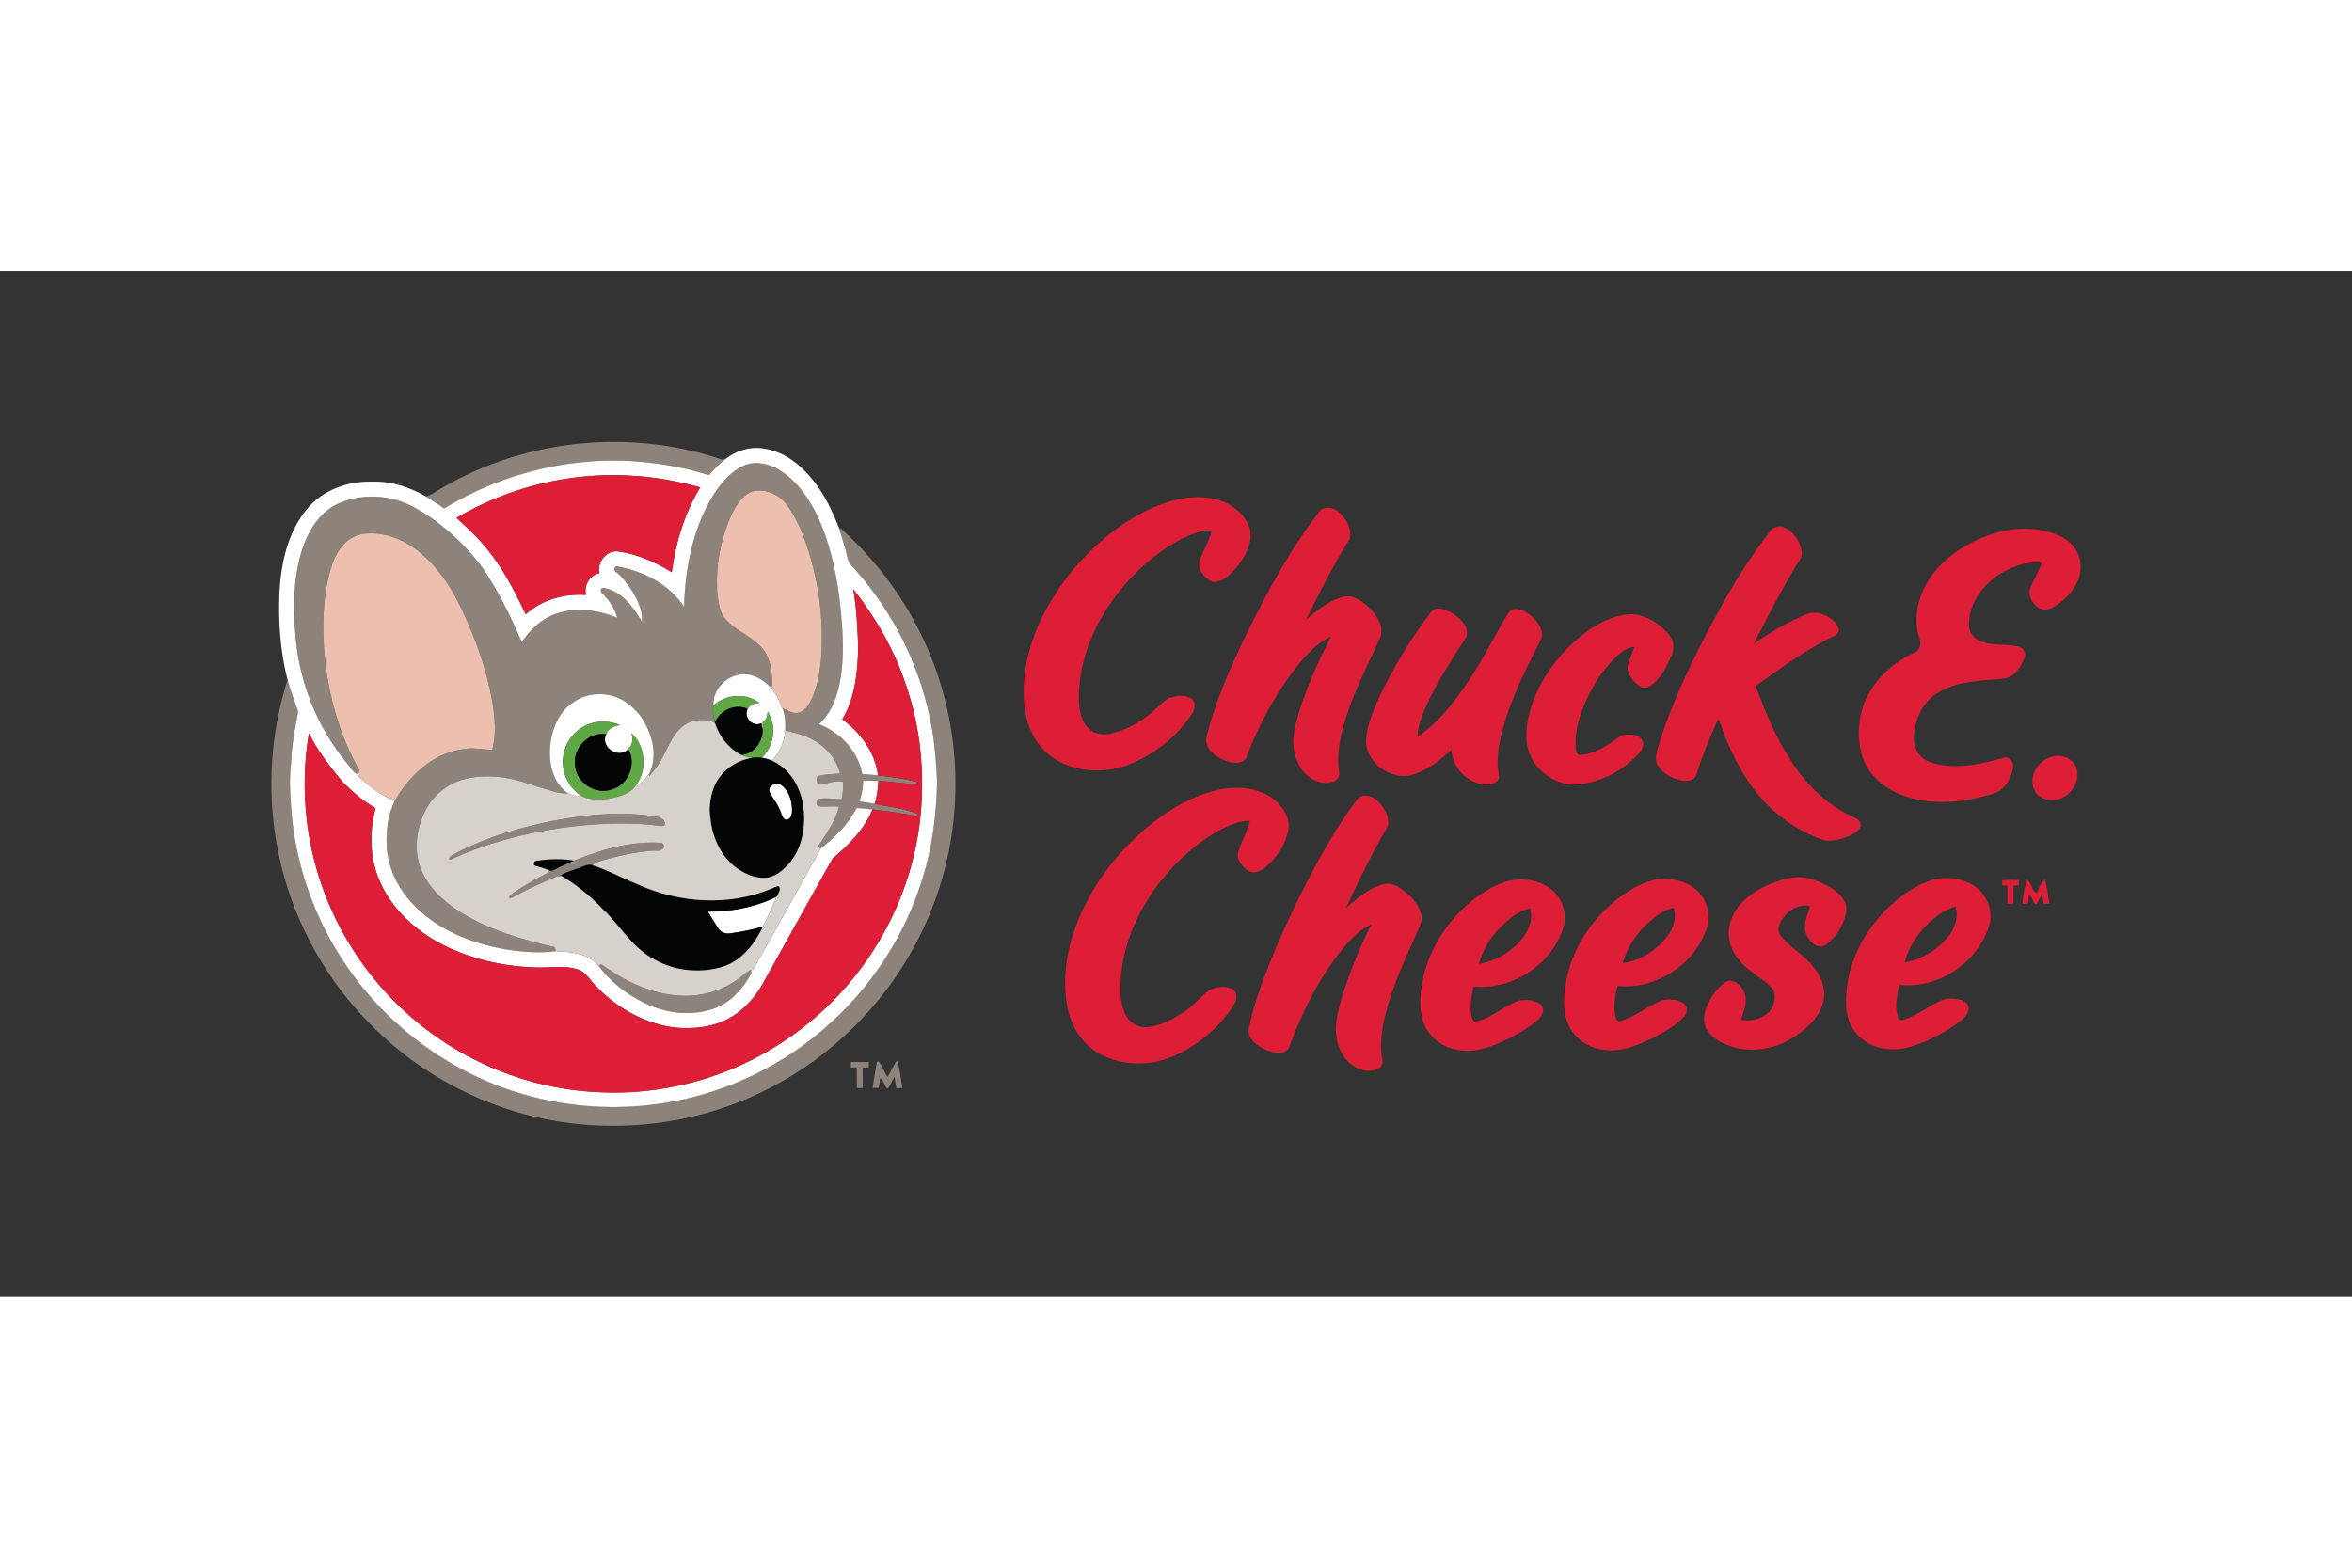
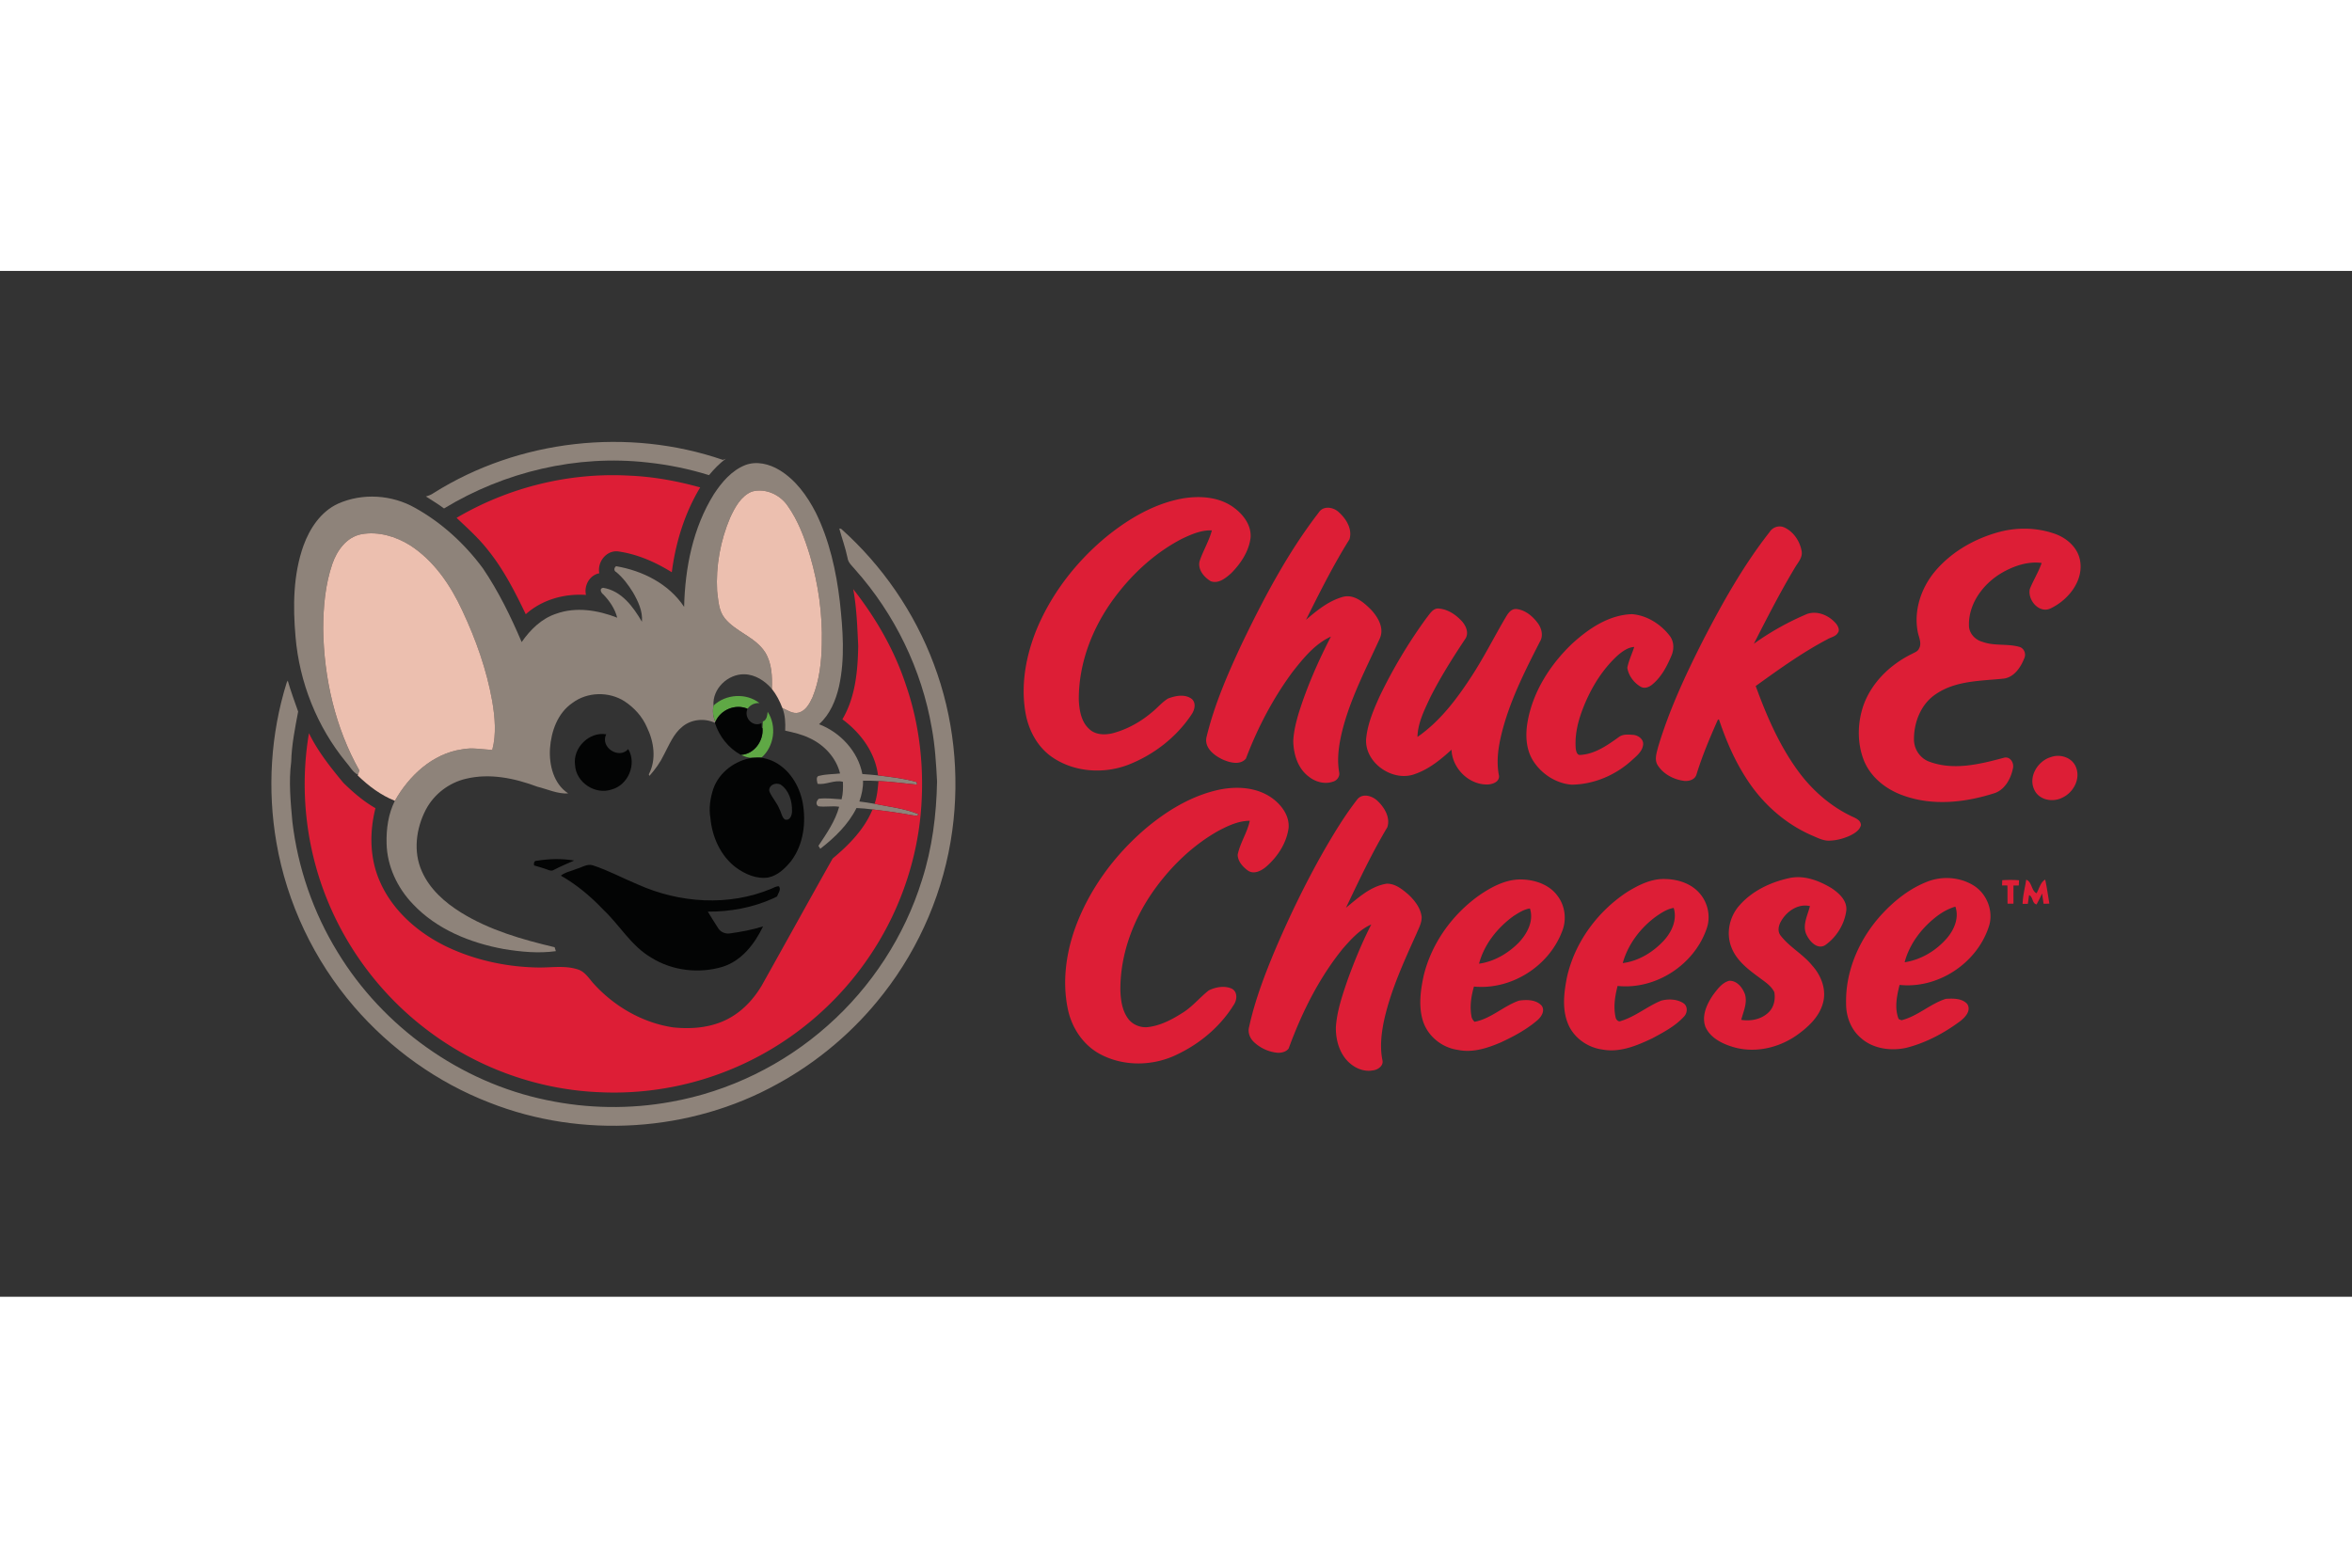
<svg xmlns="http://www.w3.org/2000/svg" height="800" width="1200" viewBox="-147.991 -93.252 1282.59 559.515">
  <rect x="-147.991" y="-93.252" width="1282.59" height="559.515" fill="#333333" stroke="none" />
  <g fill="#8e837a">
    <path d="M88.56 27.826c46.38-29.13 105.92-35.83 157.68-18.01.39-.16 1.16-.47 1.55-.63-3.43 2.56-6.41 5.66-9.14 8.94-10.94-3.41-22.22-5.7-33.6-6.91-38.4-4.33-77.94 5.04-110.91 25.09-3.14-2.42-6.61-4.36-9.89-6.56 1.54-.4 3.02-.97 4.31-1.92z" />
    <path d="M258.38 12.656c6.16-2.37 13.13-.64 18.61 2.67 8.88 5.35 15.14 14.05 19.82 23.13 7.51 15.21 11.21 31.99 13.19 48.75 1.65 15.24 2.87 30.87-.42 45.99-1.76 7.69-4.91 15.43-10.93 20.79 11.56 4.39 21.32 14.83 23.61 27.17 2.85.25 5.71.37 8.55.74 7.07.85 14.2 1.67 21.07 3.61l.24 1.42c-7.02-.64-14.02-1.65-21.07-1.95-2.8-.16-5.61-.25-8.41-.2.12 3.88-.73 7.69-2 11.35 2.77.36 5.54.76 8.3 1.26 8.06 1.69 16.49 2.52 24.11 5.72-1.07 1.3-2.69.54-4.02.44-7.03-1.29-14.11-2.26-21.21-3.09-2.9-.39-5.82-.64-8.74-.76-4.49 8.99-11.9 16.13-19.75 22.22l-1.01-1.61c4.44-6.69 9.17-13.48 11.3-21.3-3.77-.63-7.61.28-11.35-.28-1.66-1.11-1.02-2.96.23-4.09 4.14-.52 8.29.06 12.43.31.85-3.11.85-6.36.74-9.56-4.66-1.23-9.18 1.79-13.83 1.08-.26-1.5-1.22-4.31 1.27-4.42 3.6-.87 7.34-.79 11-1.2-2.05-8.51-8.62-15.58-16.47-19.21-4.23-2.13-8.88-3.12-13.46-4.17.19-4.18.04-8.44-1.54-12.36 2.82 1.2 5.72 3.44 8.95 2.56 3.89-1.1 5.91-5 7.5-8.39 3.77-9.18 4.89-19.22 5.06-29.07.43-16.16-1.82-32.35-6.36-47.86-2.93-9.65-6.45-19.34-12.35-27.61-4.2-6.06-12.25-9.72-19.49-7.61-5.97 2.48-9.2 8.64-11.79 14.21-5.32 12.55-7.84 26.36-7.09 39.98.68 5.07.78 10.63 4.12 14.82 6.14 7.61 16.74 10.24 22.08 18.64 3.67 5.91 3.9 13.21 3.66 19.96-3.74-4.37-9.07-7.86-14.96-8-9.01-.21-17.57 7.88-16.87 17.08-.57 3-.32 6.06 1.02 8.84l-.27.55c-5.72-2.65-12.87-1.94-17.74 2.12-4.83 3.87-7.12 9.8-9.95 15.1-2.04 4.3-4.84 8.2-8.01 11.74l-.34-.84c4.26-8.06 2.83-17.88-1.07-25.79-2.49-5.77-6.89-10.58-12.11-14.03-8.54-5.48-20.36-5.25-28.51.9-8.06 5.55-11.54 15.45-12.19 24.85-.57 8.92 2 19.34 9.94 24.46-5.72.41-11.27-2.29-16.79-3.64-12.32-4.61-25.91-7.51-38.95-4.35-9.28 2.14-17.44 8.4-21.89 16.83-5.33 10.21-7.01 22.93-2.18 33.65 4.27 9.72 12.53 17.01 21.39 22.51 15.56 9.63 33.35 14.71 51.01 18.9.17.54.51 1.6.68 2.14-9.43 1.32-19.03.38-28.4-1.15-18.29-3.34-36.63-10.75-49.57-24.53-8.48-8.84-14.05-20.66-14.34-33-.21-7.93.91-16.17 4.51-23.32 7.71-13.69 20.52-25.72 36.56-28.05 5.5-1.14 11.03.03 16.55.31 2.31-8.71 1.45-17.88-.03-26.66-3.04-17.09-8.9-33.59-16.27-49.26-6.4-13.88-15.41-27.18-28.41-35.63-7.82-4.92-17.46-7.8-26.69-6.11-8.03 1.53-13.28 8.85-15.8 16.15-3.92 11.42-4.97 23.64-5 35.66.4 26.71 6.55 53.7 19.73 77.07-.19.58-.58 1.73-.77 2.3-2.95-1.43-4.4-4.59-6.53-6.92-15.82-19.32-25.43-43.55-27.51-68.41-1.45-16.59-1.3-33.81 4.35-49.67 3.43-9.4 9.48-18.55 18.84-22.85 13.28-5.93 29.35-4.9 41.96 2.27 14.54 8.06 27.1 19.6 36.98 32.93 8.53 12.58 15.24 26.33 21.19 40.29 4.69-6.75 10.84-12.84 18.82-15.46 10.85-3.91 22.8-1.94 33.28 2.16-1.24-4.86-4.13-9.11-7.58-12.68-1.21-.83-2.37-3.23-.13-3.63 10.06 1.61 16.41 10.34 21.19 18.51.52-5.72-2.1-11.18-4.88-16.02-2.52-4.05-5.41-7.96-9.09-11.03-1.43-.62-1.31-2.44-.1-3.23 14.51 2.47 28.8 9.65 37.08 22.18.5-21.32 4.8-43.15 16.22-61.45 4.28-6.53 9.65-12.91 17.08-15.87z" />
    <path d="M309.69 47.236l.98.15c22.46 20.03 40.01 45.55 50.55 73.75 10.9 28.85 14.25 60.45 10.07 90.99-4.38 32.23-17.5 63.19-37.53 88.81-15.65 20.16-35.5 37.06-57.91 49.31-47.41 26.28-106.51 30.01-156.91 10.13-28.43-10.99-53.94-29.24-73.82-52.3-21.84-25.28-36.68-56.54-42.36-89.47-5.04-29.01-3.18-59.24 5.6-87.35l.56-1.06c1.64 5.72 3.69 11.3 5.68 16.9-1.71 9.05-3.55 18.15-3.79 27.39-1.42 10.84-.33 21.77.63 32.59 2.95 25.12 11.39 49.57 24.62 71.14 24.85 40.95 66.96 71.04 113.92 80.75 22.36 4.73 45.57 5.08 68.04.97 31.51-5.63 61.32-20.22 85.23-41.49 23.96-21.13 42.05-48.9 51.52-79.43 5.59-17.38 7.9-35.64 8.24-53.83-.52-9.73-1.09-19.47-2.87-29.06-5.5-31.96-20.21-62.25-41.77-86.45-1.62-1.98-3.86-3.73-4.19-6.44-1.1-5.45-3.07-10.64-4.49-16z" />
-     <path d="M157.13 205.986c17.4-3.01 35.37-4.55 52.88-1.56 2.36.14 5.51 2.18 4.22 4.88-2.56.57-5.13-.37-7.69-.5-15.88-1.42-31.9-.49-47.68 1.63-20.99 2.99-41.74 8.41-61 17.36l-1.07-.32c.4-1.93 2.73-2.31 4.13-3.32 17.55-9.16 36.83-14.53 56.21-18.17zm7.99 22.35c14.8-5.94 30.66-10.68 46.77-9.64 1.79-.4 2.88 2.01 1.57 3.19-1.56 1.89-4.31.78-6.41 1.15-10.43.82-20.69 3.35-30.63 6.54-.31.34-.94 1-1.26 1.33-3.07-.87-5.87 1.21-8.74 1.98-2.84 1.24-6.11 1.72-8.56 3.69l-.19.29c-.9-.06-1.82-.03-2.63.41-7.13 3-14.22 6.14-21.03 9.82-1.4.6-2.67 1.93-4.31 1.58-.18-1.74 1.75-2.11 2.76-3.02 5.99-3.95 12.17-7.65 18.65-10.76.09-.32.28-.94.37-1.26.89.28 1.81.32 2.61-.24 3.6-1.85 7.31-3.46 11.03-5.06zm13.25 57.36c.4-.21 1.19-.62 1.58-.82 11.73 8.66 25.32 15.39 39.99 16.92 12.85 1.52 26.33-2.09 36.44-10.25 1.64-1.26 3.11-2.91 5.2-3.41.02.44.08 1.31.1 1.75-4.34 8.23-11.03 15.62-19.88 19.01-10.85 4.01-23.1 3.26-33.78-.92-11.65-4.56-22.1-12.29-29.65-22.28zm137.62 52.51c3.25-.02 6.5-.03 9.76.01 0 .73.02 2.17.02 2.9-1.12.06-2.23.13-3.34.21.09 3.69.09 7.39.01 11.09-1.01-.19-2.36.42-3.17-.3-.1-3.64.01-7.27-.03-10.91-.82 0-2.44-.01-3.25-.02v-2.98zm14.23-.08l.99-.37c1.6 2.88 3.17 5.79 4.72 8.7 1.79-2.85 3.11-5.97 4.93-8.81l.78.64c1.07 4.64 1.71 9.38 2.44 14.09l-3.31.04c-.35-2.05-.69-4.11-1-6.15-1.39 2.12-1.96 4.8-3.87 6.55-1.71-1.6-1.91-4.55-3.89-5.71-.25 1.74-.53 3.48-.83 5.21-.81.02-2.45.04-3.26.05.55-4.78 1.47-9.51 2.3-14.24z" />
  </g>
  <g fill="#fff">
-     <path d="M247.79 9.186c5.71-4.4 13.14-6.78 20.34-5.61 10.84 1.36 20.01 8.45 26.74 16.69 6.61 7.96 11.01 17.44 14.82 26.97 1.42 5.36 3.39 10.55 4.49 16 .33 2.71 2.57 4.46 4.19 6.44 21.56 24.2 36.27 54.49 41.77 86.45 1.78 9.59 2.35 19.33 2.87 29.06-.34 18.19-2.65 36.45-8.24 53.83-9.47 30.53-27.56 58.3-51.52 79.43-23.91 21.27-53.72 35.86-85.23 41.49-22.47 4.11-45.68 3.76-68.04-.97-46.96-9.71-89.07-39.8-113.92-80.75-13.23-21.57-21.67-46.02-24.62-71.14-.96-10.82-2.05-21.75-.63-32.59.24-9.24 2.08-18.34 3.79-27.39-1.99-5.6-4.04-11.18-5.68-16.9-4.11-15.79-5.24-32.23-4.53-48.49.92-15.89 4.59-32.5 14.97-45.03 8.48-10.5 22.4-15.35 35.61-14.99 10.34-.35 20.41 2.96 29.28 8.06 3.28 2.2 6.75 4.14 9.89 6.56 32.97-20.05 72.51-29.42 110.91-25.09 11.38 1.21 22.66 3.5 33.6 6.91 2.73-3.28 5.71-6.38 9.14-8.94m10.59 3.47c-7.43 2.96-12.8 9.34-17.08 15.87-11.42 18.3-15.72 40.13-16.22 61.45-8.28-12.53-22.57-19.71-37.08-22.18-1.21.79-1.33 2.61.1 3.23 3.68 3.07 6.57 6.98 9.09 11.03 2.78 4.84 5.4 10.3 4.88 16.02-4.78-8.17-11.13-16.9-21.19-18.51-2.24.4-1.08 2.8.13 3.63 3.45 3.57 6.34 7.82 7.58 12.68-10.48-4.1-22.43-6.07-33.28-2.16-7.98 2.62-14.13 8.71-18.82 15.46-5.95-13.96-12.66-27.71-21.19-40.29-9.88-13.33-22.44-24.87-36.98-32.93-12.61-7.17-28.68-8.2-41.96-2.27-9.36 4.3-15.41 13.45-18.84 22.85-5.65 15.86-5.8 33.08-4.35 49.67 2.08 24.86 11.69 49.09 27.51 68.41 2.13 2.33 3.58 5.49 6.53 6.92l-.14.4c5.89 5.72 12.59 10.78 20.27 13.82-3.6 7.15-4.72 15.39-4.51 23.32.29 12.34 5.86 24.16 14.34 33 12.94 13.78 31.28 21.19 49.57 24.53 9.37 1.53 18.97 2.47 28.4 1.15 8.21.41 17.58 1.09 23.23 7.94 7.55 9.99 18 17.72 29.65 22.28 10.68 4.18 22.93 4.93 33.78.92 8.85-3.39 15.54-10.78 19.88-19.01-.02-.44-.08-1.31-.1-1.75l1-.26c12.55-21.77 24.47-43.93 36.86-65.8l-.11-.16c7.85-6.09 15.26-13.23 19.75-22.22 2.92.12 5.84.37 8.74.76-4.46 10.84-12.9 19.39-21.76 26.78-12.99 23.05-25.74 46.23-38.68 69.3-4.25 7.15-10.08 13.55-17.4 17.62-9.31 5.28-20.41 6.28-30.88 5.18-16.94-2.52-32.58-11.69-43.89-24.43-2.32-2.76-4.48-6.07-8.12-7.19-6.83-2.21-14.1-1-21.13-1.03-17.04-.21-34.11-3.78-49.59-10.99-16.03-7.55-30.5-19.99-37.48-36.57-5.29-12.39-5.42-26.42-2.13-39.35-6.49-3.7-12.17-8.63-17.5-13.82-7-8.46-13.94-17.16-18.77-27.08-5.22 30.7-1.62 62.85 10.27 91.63 11.51 28.02 30.77 52.8 55.05 70.9 27.03 20.31 60.32 32.19 94.12 33.33 26.76 1.14 53.78-4.33 78.02-15.74 27.06-12.67 50.6-32.71 67.47-57.36 15.96-23.18 25.96-50.44 28.64-78.47 2.18-23.6-.19-47.74-7.91-70.2-6.24-19.18-16.45-36.87-28.87-52.68 1.9 10.19 2.22 20.61 2.73 30.95-.23 13.68-1.53 28.04-8.63 40.07 9.93 7.32 17.91 18.07 19.43 30.59-2.84-.37-5.7-.49-8.55-.74-2.29-12.34-12.05-22.78-23.61-27.17 6.02-5.36 9.17-13.1 10.93-20.79 3.29-15.12 2.07-30.75.42-45.99-1.98-16.76-5.68-33.54-13.19-48.75-4.68-9.08-10.94-17.78-19.82-23.13-5.48-3.31-12.45-5.04-18.61-2.67m-157.39 28.77c5.79 5.49 11.79 10.84 16.76 17.13 8.72 10.68 15.02 23.08 20.97 35.44 8.87-7.97 21.07-11.34 32.84-10.53-1.18-5.08 1.97-10.82 7.26-11.81-1.22-6.03 3.75-12.57 10.12-11.94 10.53 1.43 20.45 5.82 29.41 11.38 2.09-16.21 7.02-32.23 15.49-46.27-12.67-3.53-25.7-5.9-38.86-6.43-32.71-1.81-65.78 6.43-93.99 23.03z" />
-     <path d="M241.1 143.816c-.7-9.2 7.86-17.29 16.87-17.08 5.89.14 11.22 3.63 14.96 8 2.48 3.1 4.3 6.67 5.71 10.37 1.58 3.92 1.73 8.18 1.54 12.36-.27 6.08-3.07 12-7.19 16.42-1.85-.76-3.77-1.31-5.72-1.69 6.96-6.14 8.45-17.21 3.37-24.99-.27 1.99-.43 4.45-2.63 5.28a76.78 76.78 0 00-.19 3.71l-.45-.46-.08-2.33c-4.86 2.44-9.91-3.16-7.61-7.84 1.45-2.16 3.87-3.24 6.47-3.13-7.29-5.67-18.38-4.92-25.05 1.38zm-76.98-1.41c8.15-6.15 19.97-6.38 28.51-.9 5.22 3.45 9.62 8.26 12.11 14.03 3.9 7.91 5.33 17.73 1.07 25.79-1.83 1.98-3.38 5.51-6.51 5.27 5.76-8.35 4.56-20.83-2.97-27.72 1.13 2.95.63 6.49-1.74 8.68-5.16 5.79-15.48-1.09-12.01-8.07 1.05-3.24 4.46-4.62 7.57-4.99-6.97-3.06-15.58-2.52-21.81 1.99-6.67 4.48-10.3 12.91-9.18 20.84.68 6.19 4.27 11.87 9.39 15.37-2.26.98-4.56-.23-6.68-.98-7.94-5.12-10.51-15.54-9.94-24.46.65-9.4 4.13-19.3 12.19-24.85zm158.52 42.37c2.8-.05 5.61.04 8.41.2-.34 4.19-.74 8.41-2.11 12.41-2.76-.5-5.53-.9-8.3-1.26 1.27-3.66 2.12-7.47 2-11.35zm-49.2 2.16c1.28-.68 2.81-.65 4.14-.11 4.68 3.08 6.43 9.08 6.33 14.42.05 2.2-1 5.57-3.89 4.71-1.77-1.35-1.91-3.86-2.97-5.7-1.3-3.34-3.82-5.99-5.3-9.21-.79-1.62.22-3.36 1.69-4.11zM238 256.206c12.29.09 24.65-2.23 35.87-7.33l1.17.08c-1.97 5.24-4.51 10.25-6.91 15.3-5.87 1.84-11.94 2.98-18.03 3.82-2.37.41-5-.61-6.33-2.65-2.01-3.01-3.86-6.14-5.77-9.22z" />
-   </g>
+     </g>
  <path d="M100.99 41.426c28.21-16.6 61.28-24.84 93.99-23.03 13.16.53 26.19 2.9 38.86 6.43-8.47 14.04-13.4 30.06-15.49 46.27-8.96-5.56-18.88-9.95-29.41-11.38-6.37-.63-11.34 5.91-10.12 11.94-5.29.99-8.44 6.73-7.26 11.81-11.77-.81-23.97 2.56-32.84 10.53-5.95-12.36-12.25-24.76-20.97-35.44-4.97-6.29-10.97-11.64-16.76-17.13zm354.44 10.23c12.12-9.82 26.1-18.05 41.63-20.84 9.08-1.47 19.09-.9 26.92 4.39 5.57 3.8 10.54 9.92 9.99 17.03-.91 7.49-5.34 14.1-10.54 19.36-2.98 2.64-6.94 5.96-11.18 4.39-3.66-2.19-7.21-6.39-6.08-10.93 1.91-5.72 5.14-10.93 6.7-16.79-5.75-.26-11.21 2.16-16.3 4.57-14.63 7.57-27.03 19.02-36.83 32.17-11.97 16.1-19.69 35.85-19.43 56.08.32 5.43 1.3 11.43 5.48 15.32 3.55 3.62 9.22 3.59 13.79 2.28 7.36-2.12 14.25-5.9 20.11-10.82 3.23-2.46 5.78-5.76 9.26-7.89 4.05-1.55 9.3-2.61 13.01.27 2.52 2.33 1.44 6.17-.31 8.62-8.33 12.47-20.79 22-34.73 27.37-13.31 4.97-29.13 3.89-40.99-4.19-8.26-5.59-13.2-15.05-14.77-24.73-2.63-15.64.55-31.76 6.64-46.24 8.26-19.22 21.53-36.14 37.63-49.42zm115.8-13.26c2.46-3.73 7.89-2.86 10.78-.12 4.06 3.59 7.63 9.31 5.88 14.88-8.84 14.1-16.27 29.02-23.71 43.89 5.93-5.08 12.23-10.24 19.86-12.44 6.15-1.84 11.61 2.85 15.62 6.91 3.85 4.12 7.37 10.12 4.74 15.8-7.43 16.3-15.86 32.33-20.32 49.79-1.87 7.52-3.16 15.41-1.79 23.14.44 2.22-1.14 4.39-3.24 5.02-4.57 1.64-9.71.24-13.39-2.74-5.95-4.46-8.27-12.19-8.41-19.35.23-5.1 1.45-10.09 2.89-14.98 4.52-14.53 10.68-28.5 17.64-42.01-8.7 3.98-14.94 11.68-20.74 19.04-10.76 14.49-19.21 30.65-25.61 47.51-3.08 3.69-8.67 2.23-12.48.58-4.64-2.14-10.19-6.29-9.05-12.09 4.23-17.69 11.53-34.47 19.2-50.91 12.05-25.04 25.1-49.86 42.13-71.92zm245.76 10.79c1.66-2.68 5.08-3.85 8.01-2.55 4.99 2.27 8.44 7.4 9.43 12.7.82 3.7-2.08 6.53-3.75 9.48-8.04 13.42-15.15 27.36-22.26 41.28 9.04-6.48 18.83-11.94 29.08-16.27 5.87-1.98 12.4 1.04 16.08 5.72.85 1.26 1.74 3.14.67 4.55-1.18 2.13-3.88 2.43-5.8 3.61-13.76 7.26-26.43 16.38-39.02 25.46 5.94 16.28 12.9 32.43 23.2 46.47 7.77 10.6 18.01 19.47 29.98 24.99 1.88.83 4.19 2.03 4.2 4.42-.69 2.78-3.35 4.39-5.72 5.6-3.48 1.62-7.27 2.69-11.11 2.83-3.69.27-6.99-1.63-10.28-2.99-14.71-6.5-27.09-17.74-35.63-31.3-6.36-9.87-10.97-20.77-14.7-31.87l-.6.28c-4.32 9.72-8.49 19.57-11.62 29.75-.84 3.04-4.52 3.96-7.27 3.48-5.52-.84-11.03-3.79-14-8.64-1.8-3.08-.42-6.65.34-9.83 6.06-20.24 15.03-39.44 24.55-58.23 10.6-20.48 21.95-40.76 36.22-58.94zm123.56.41c10.47-3.15 22-3.09 32.3.64 6.26 2.29 11.93 7.23 13.36 13.96 2.36 11.23-6.15 21.9-15.81 26.54-6.28 3.22-12.82-4.46-11.5-10.48 1.95-4.83 4.75-9.29 6.47-14.23-7.65-1.01-15.42 1.7-21.96 5.53-9.98 5.93-18.02 16.68-17.68 28.68.05 4.26 3.42 7.79 7.41 8.83 6.42 2.37 13.44.88 19.94 2.7 2.69.68 3.96 3.8 2.8 6.26-1.99 5.15-5.84 10.76-11.87 11.15-12.19 1.22-25.36 1.08-35.95 8.13-8.29 5.26-12.35 15.28-12.32 24.83-.09 5.5 3.45 10.67 8.69 12.4 13.25 4.79 27.47 1.21 40.55-2.31 3.42-.72 5.54 3.13 4.67 6.07-1.17 5.72-4.68 11.91-10.68 13.51-15.69 4.95-33.12 6.79-48.88 1.13-9.3-3.21-17.83-9.79-21.62-19.08-3.9-9.84-3.6-21.15.03-31.02 4.63-12.07 14.58-21.54 26.06-27.17 1.4-.78 3.17-1.28 3.89-2.87 1.77-3-.19-6.35-.7-9.41-2.13-11.4 1.8-23.35 9.01-32.24 8.62-10.53 20.83-17.74 33.79-21.55zm-623.27 30.69c12.42 15.81 22.63 33.5 28.87 52.68 7.72 22.46 10.09 46.6 7.91 70.2-2.68 28.03-12.68 55.29-28.64 78.47-16.87 24.65-40.41 44.69-67.47 57.36-24.24 11.41-51.26 16.88-78.02 15.74-33.8-1.14-67.09-13.02-94.12-33.33-24.28-18.1-43.54-42.88-55.05-70.9-11.89-28.78-15.49-60.93-10.27-91.63 4.83 9.92 11.77 18.62 18.77 27.08 5.33 5.19 11.01 10.12 17.5 13.82-3.29 12.93-3.16 26.96 2.13 39.35 6.98 16.58 21.45 29.02 37.48 36.57 15.48 7.21 32.55 10.78 49.59 10.99 7.03.03 14.3-1.18 21.13 1.03 3.64 1.12 5.8 4.43 8.12 7.19 11.31 12.74 26.95 21.91 43.89 24.43 10.47 1.1 21.57.1 30.88-5.18 7.32-4.07 13.15-10.47 17.4-17.62 12.94-23.07 25.69-46.25 38.68-69.3 8.86-7.39 17.3-15.94 21.76-26.78 7.1.83 14.18 1.8 21.21 3.09 1.33.1 2.95.86 4.02-.44-7.62-3.2-16.05-4.03-24.11-5.72 1.37-4 1.77-8.22 2.11-12.41 7.05.3 14.05 1.31 21.07 1.95l-.24-1.42c-6.87-1.94-14-2.76-21.07-3.61-1.52-12.52-9.5-23.27-19.43-30.59 7.1-12.03 8.4-26.39 8.63-40.07-.51-10.34-.83-20.76-2.73-30.95zm312.59 15.79c1.87-2.22 3.63-5.74 7.11-5.15 4.83.5 9.09 3.45 12.3 6.96 2.16 2.47 3.8 6.22 1.92 9.33-6.92 10.4-13.63 21-19.26 32.17-3.17 6.83-6.77 13.85-6.96 21.53 12.32-8.53 21.5-20.74 29.57-33.18 6.52-9.99 11.89-20.67 17.9-30.97 1.51-2.46 3.06-5.83 6.5-5.62 4.74.53 8.74 3.81 11.51 7.52 2.22 2.85 3.29 7.05 1.29 10.3-8.54 16.7-17.12 33.65-21.34 52.05-1.58 6.92-2.39 14.15-.95 21.16.18 3.39-3.72 4.65-6.49 4.69-10.15.07-19.03-8.92-19.42-18.98-5.84 5.34-12.17 10.52-19.72 13.18-12.36 4.88-28.44-6.42-26.75-19.96.91-7.91 4.11-15.32 7.36-22.52a276.079 276.079 0 0125.43-42.51zm79.21 14.21c9.06-8.34 20.15-15.92 32.86-16.33 8.13.62 15.66 5.41 20.58 11.78 2.41 3.12 2.49 7.36.95 10.89-2.45 5.8-5.51 11.67-10.46 15.71-1.69 1.41-4.11 2.39-6.2 1.26-3.78-2.16-6.74-6.09-7.39-10.42.78-3.92 2.54-7.55 3.78-11.33-3.5.19-6.41 2.4-8.99 4.56-9.4 8.61-15.9 20.03-20.09 31.97-2.08 6.07-3.34 12.5-2.82 18.94.22 1.44.67 3.71 2.65 3.41 7.89-.51 14.61-5.26 20.83-9.72 2.33-1.8 5.45-1.36 8.19-1.19 2.62.39 5.47 2.48 5.05 5.43-.41 3.51-3.38 5.93-5.85 8.15-8.95 8.3-20.97 13.47-33.23 13.56-8.42-.71-16.28-5.84-20.8-12.9-4.16-6.5-4.38-14.62-3-21.99 3-16.12 12.25-30.54 23.94-41.78zm261.39 61.61c4.98-1.81 11.42.2 13.52 5.32 2.78 6.39-1.21 13.97-7.25 16.77-5.2 2.77-12.75 1.44-15.37-4.22-3.46-7.13 1.89-15.82 9.1-17.87zm-454.01 17.88c9.63-2.06 20.43-1.55 28.78 4.18 5.32 3.66 9.92 9.64 9.49 16.41-1.04 8.33-5.94 15.8-12.15 21.25-2.7 2.31-6.86 4.53-10.17 2.11-2.74-2.01-5.37-4.95-5.47-8.53 1.29-6.48 5.24-12.08 6.6-18.55-6.27.02-12.07 2.8-17.48 5.69-13.42 7.64-24.82 18.56-33.92 30.99-11.77 16.12-19.35 35.74-19.16 55.87.18 5.19.93 10.68 3.98 15.05 2.42 3.56 6.88 5.41 11.13 4.92 7.12-.85 13.57-4.4 19.51-8.23 5.03-3.31 8.85-8.07 13.57-11.76 3.82-1.89 8.63-2.74 12.64-.93 3.18 1.8 2.84 6.07 1.03 8.74-7.18 11.62-17.96 20.83-30.21 26.77-13.25 6.79-29.88 7.2-43.04-.02-9.2-5.06-15.33-14.58-17.34-24.75-2.88-14.22-1.03-29.11 3.68-42.74 7.55-21.52 21.49-40.53 38.76-55.31 11.55-9.71 24.89-17.87 39.77-21.16zm75.99 4.85c3.08-3.18 8.13-1.42 10.89 1.31 3.71 3.56 6.95 9.01 5.2 14.26-8.45 14.12-15.45 29.05-22.54 43.89 6.61-5.39 13.35-11.7 22.09-13.11 4.72-.18 8.68 3.07 12.06 6 3.42 3.25 6.58 7.33 7.12 12.17.06 3.28-1.63 6.23-2.86 9.17-6.99 15.55-14.22 31.19-17.8 47.94-1.38 6.88-2.15 14.01-.74 20.95.73 2.98-2.35 5.22-4.98 5.54-5.28 1.11-10.65-1.43-14.21-5.23-4.52-4.88-6.3-11.77-6.19-18.29.6-8.98 3.59-17.55 6.47-26.01 3.73-10.22 7.88-20.32 12.83-30.01-6.33 2.79-11.07 8.11-15.55 13.22-13.06 16.13-22.4 35-29.5 54.42-1.32 1.79-3.64 2.35-5.75 2.36-4.9-.36-9.62-2.5-13.18-5.86-2.22-2.09-3.49-5.25-2.63-8.28 3.17-14.57 8.55-28.55 14.29-42.28 7.83-18.32 16.53-36.27 26.37-53.59 5.68-9.84 11.58-19.62 18.61-28.57zm235.07 43.33c8.13-1.86 16.37 1.28 23.25 5.44 4.3 2.83 8.99 7.18 7.97 12.89-1.13 7.19-5.45 14.01-11.4 18.18-3.99 2.51-8.03-1.54-9.79-4.88-3.17-5.24.13-11.14 1.46-16.4-6.47-1.52-12.77 2.87-15.8 8.33-1.36 2.29-2 5.48-.2 7.72 4.89 6.4 12.35 10.22 17.36 16.53 4.88 5.44 7.82 13.25 5.68 20.5-2.11 7.57-8.23 13.1-14.43 17.49-10.07 6.98-23.3 9.88-35.12 6.09-5.79-1.79-11.88-4.96-14.48-10.76-2.23-6.09.79-12.54 4.23-17.54 2.32-3.05 4.81-6.6 8.73-7.63 4.25-.12 7.24 3.68 8.58 7.33 1.47 4.74-.87 9.44-2.02 13.98 5.35.88 11.35-.35 15.2-4.38 2.71-2.79 3.48-6.92 2.86-10.66-1.72-3.67-5.35-5.81-8.44-8.19-6.1-4.45-12.55-9.43-15.15-16.81-2.81-7.6-.76-16.47 4.6-22.44 6.91-7.86 16.82-12.56 26.91-14.79zm-88.15 7.52c6.21-3.82 13.16-7.31 20.64-7.06 6.94.11 14.26 2.42 18.89 7.84 4.39 5.02 6.04 12.4 3.93 18.77-6.56 19.96-27.74 33.89-48.7 31.71-1.48 5.66-2.4 11.67-1.03 17.44.35 1.12 1.53 2.32 2.81 1.68 7.97-2.41 14.44-8.06 22.11-11.15 3.93-.96 8.51-.83 12 1.45 2.46 1.6 2.24 5.35.31 7.29-4.77 5.22-11.15 8.56-17.3 11.87-8.35 3.94-17.56 7.86-26.99 6.14-8.26-1.05-15.96-6.46-19.05-14.3-3.2-7.93-2.12-16.8-.53-24.97 4.2-19.11 16.64-36.02 32.91-46.71m16.02 13.15c-8.67 6.25-15.58 15.28-18.47 25.64 8.55-1.07 16.35-5.82 22.18-12.03 4.47-4.73 7.64-11.51 5.61-18.06-3.46.57-6.48 2.5-9.32 4.45zm147.46-18.7c8.15-3.29 17.92-2.63 25.42 2.03 7.44 4.6 11.19 14.59 8.13 22.88-6.65 19.75-27.72 33.54-48.51 31.34-1.52 5.97-2.86 12.72-.51 18.6.38.17 1.14.51 1.52.67 8.81-2.16 15.63-8.94 24.22-11.68 3.93-.21 8.7-.37 11.62 2.76 2.42 3.66-1.1 7.37-3.89 9.5-8.81 6.53-18.74 11.8-29.41 14.49-8.56 1.84-18.4.46-24.98-5.69-5.26-4.6-7.82-11.74-7.74-18.62-.39-18.26 7.68-36 20.05-49.17 6.78-7.21 14.81-13.49 24.08-17.11m5.6 18.63c-8.32 6.31-15.11 15.06-17.81 25.27 8.94-1.35 17.14-6.3 23.02-13.08 4.01-4.65 6.78-11.14 4.66-17.26-3.59 1.03-6.89 2.86-9.87 5.07zm-249.54-11.41c7.05-4.81 15.25-9.07 24.05-8.43 6.97.39 14.31 3.13 18.48 8.99 4.11 5.45 4.99 13.07 2.38 19.36-7.26 19.02-27.69 31.94-48.03 30.01-1.51 5.18-2.34 10.68-1.39 16.05.14 1.23.83 2.28 1.69 3.17 8.95-1.65 15.78-8.59 24.26-11.55 4.16-.59 9.37-.62 12.4 2.8 1.92 2.82-.26 6.11-2.48 7.99-5.88 5.02-12.75 8.71-19.73 11.95-7.34 3.16-15.45 5.83-23.51 4.13-8.81-1.2-16.7-7.65-19.2-16.24-2.31-7.91-1.16-16.34.54-24.26 4.33-17.75 15.66-33.49 30.54-43.97m18.53 11.42c-8.8 6.36-16.07 15.42-18.88 26.04 8.24-1.15 15.76-5.57 21.57-11.41 4.65-4.89 8.43-11.84 6.18-18.71-3.27.44-6.13 2.36-8.87 4.08zm266.42-19.51c3.05-.19 6.11-.19 9.17.04-.04.71-.1 2.13-.14 2.85-.72 0-2.17 0-2.89.01-.02 3.31-.01 6.61-.01 9.93h-3.22c-.07-3.32.02-6.63-.08-9.95-.73 0-2.19-.01-2.92-.01.03-.72.07-2.15.09-2.87zm13.07-.25c3.15 1.01 2.79 6.03 5.64 7.39 1.48-2.46 2.15-6.09 4.74-7.45.92 4.32 1.54 8.71 2.26 13.07-1.07.08-2.12.11-3.16.09-.26-1.87-.55-3.74-.83-5.6-.88 2.03-1.92 3.99-2.96 5.95-2.51-.33-1.88-4.25-4.12-5.06-.21 1.6-.44 3.19-.69 4.78h-2.83c.1-4.42 1.3-8.78 1.95-13.17z" fill="#dd1e36" />
  <path d="M261.95 27.126c7.24-2.11 15.29 1.55 19.49 7.61 5.9 8.27 9.42 17.96 12.35 27.61 4.54 15.51 6.79 31.7 6.36 47.86-.17 9.85-1.29 19.89-5.06 29.07-1.59 3.39-3.61 7.29-7.5 8.39-3.23.88-6.13-1.36-8.95-2.56-1.41-3.7-3.23-7.27-5.71-10.37.24-6.75.01-14.05-3.66-19.96-5.34-8.4-15.94-11.03-22.08-18.64-3.34-4.19-3.44-9.75-4.12-14.82-.75-13.62 1.77-27.43 7.09-39.98 2.59-5.57 5.82-11.73 11.79-14.21zm-228.7 39.38c2.52-7.3 7.77-14.62 15.8-16.15 9.23-1.69 18.87 1.19 26.69 6.11 13 8.45 22.01 21.75 28.41 35.63 7.37 15.67 13.23 32.17 16.27 49.26 1.48 8.78 2.34 17.95.03 26.66-5.52-.28-11.05-1.45-16.55-.31-16.04 2.33-28.85 14.36-36.56 28.05-7.68-3.04-14.38-8.1-20.27-13.82l.14-.4c.19-.57.58-1.72.77-2.3-13.18-23.37-19.33-50.36-19.73-77.07.03-12.02 1.08-24.24 5-35.66z" fill="#ecbfaf" />
-   <path d="M241.1 143.816c6.67-6.3 17.76-7.05 25.05-1.38-2.6-.11-5.02.97-6.47 3.13-6.61-2.88-14.74.51-17.56 7.09-1.34-2.78-1.59-5.84-1.02-8.84zm29.54 3.39c5.08 7.78 3.59 18.85-3.37 24.99-1.66-.07-3.33 0-4.98.09-2.22.09-4.32-.68-6.29-1.61 7.2-.21 12.47-7.62 11.82-14.48.03-1.24.1-2.47.19-3.71 2.2-.83 2.36-3.29 2.63-5.28zm-102.3 9.28c6.23-4.51 14.84-5.05 21.81-1.99-3.11.37-6.52 1.75-7.57 4.99-9.3-1.58-18.3 7.44-16.99 16.75.5 9.51 11.01 16.45 19.99 13.34 9.03-2.42 13.82-13.99 9.01-22.02 2.37-2.19 2.87-5.73 1.74-8.68 7.53 6.89 8.73 19.37 2.97 27.72-3.36 5.5-10.22 7.31-16.21 8.14-4.86.17-10.29.81-14.54-2.04-5.12-3.5-8.71-9.18-9.39-15.37-1.12-7.93 2.51-16.36 9.18-20.84z" fill="#5fa845" />
+   <path d="M241.1 143.816c6.67-6.3 17.76-7.05 25.05-1.38-2.6-.11-5.02.97-6.47 3.13-6.61-2.88-14.74.51-17.56 7.09-1.34-2.78-1.59-5.84-1.02-8.84zm29.54 3.39c5.08 7.78 3.59 18.85-3.37 24.99-1.66-.07-3.33 0-4.98.09-2.22.09-4.32-.68-6.29-1.61 7.2-.21 12.47-7.62 11.82-14.48.03-1.24.1-2.47.19-3.71 2.2-.83 2.36-3.29 2.63-5.28zm-102.3 9.28z" fill="#5fa845" />
  <path d="M242.12 152.656c2.82-6.58 10.95-9.97 17.56-7.09-2.3 4.68 2.75 10.28 7.61 7.84l.08 2.33.45.46c.65 6.86-4.62 14.27-11.82 14.48-6.81-3.67-11.83-10.13-14.15-17.47zm-76.53 23.58c-1.31-9.31 7.69-18.33 16.99-16.75-3.47 6.98 6.85 13.86 12.01 8.07 4.81 8.03.02 19.6-9.01 22.02-8.98 3.11-19.49-3.83-19.99-13.34zm96.7-3.95c1.65-.09 3.32-.16 4.98-.09 1.95.38 3.87.93 5.72 1.69 9.11 4.03 14.89 13.25 16.72 22.79 2 10.89.49 22.94-6.31 31.96-3.26 3.99-7.26 7.9-12.5 8.96-6.41.95-12.71-1.86-17.76-5.61-8.28-6.35-12.81-16.63-13.73-26.85-.95-5.3-.09-10.76 1.55-15.83 3.18-9.13 11.9-15.58 21.33-17.02m11.15 14.65c-1.47.75-2.48 2.49-1.69 4.11 1.48 3.22 4 5.87 5.3 9.21 1.06 1.84 1.2 4.35 2.97 5.7 2.89.86 3.94-2.51 3.89-4.71.1-5.34-1.65-11.34-6.33-14.42-1.33-.54-2.86-.57-4.14.11zm-128.69 41.52c6.72-1.08 13.65-1.28 20.37-.12-3.72 1.6-7.43 3.21-11.03 5.06-.8.56-1.72.52-2.61.24-2.68-1.06-5.47-1.81-8.22-2.63-.27-1.13-.01-2.68 1.49-2.55zm21.67 4.43c2.87-.77 5.67-2.85 8.74-1.98 8.54 2.76 16.46 7.09 24.74 10.51 22.72 10.18 49.55 11.97 72.74 2.29 1.34-.53 2.63-1.43 4.15-1.32 1.33 1.89-.46 3.74-1.05 5.55-.47.24-1.4.71-1.87.94-11.22 5.1-23.58 7.42-35.87 7.33 1.91 3.08 3.76 6.21 5.77 9.22 1.33 2.04 3.96 3.06 6.33 2.65 6.09-.84 12.16-1.98 18.03-3.82-4.56 9.48-11.6 18.71-22.01 22.01-12.92 3.92-27.57 2.2-39.05-5.02-10.83-6.32-17.08-17.62-26.02-26.05-6.84-7.23-14.53-13.68-23.19-18.62 2.45-1.97 5.72-2.45 8.56-3.69z" fill="#030404" />
-   <path d="M224.11 155.326c4.87-4.06 12.02-4.77 17.74-2.12 2.32 7.34 7.34 13.8 14.15 17.47 1.97.93 4.07 1.7 6.29 1.61-9.43 1.44-18.15 7.89-21.33 17.02-1.64 5.07-2.5 10.53-1.55 15.83.92 10.22 5.45 20.5 13.73 26.85 5.05 3.75 11.35 6.56 17.76 5.61 5.24-1.06 9.24-4.97 12.5-8.96 6.8-9.02 8.31-21.07 6.31-31.96-1.83-9.54-7.61-18.76-16.72-22.79 4.12-4.42 6.92-10.34 7.19-16.42 4.58 1.05 9.23 2.04 13.46 4.17 7.85 3.63 14.42 10.7 16.47 19.21-3.66.41-7.4.33-11 1.2-2.49.11-1.53 2.92-1.27 4.42 4.65.71 9.17-2.31 13.83-1.08.11 3.2.11 6.45-.74 9.56-4.14-.25-8.29-.83-12.43-.31-1.25 1.13-1.89 2.98-.23 4.09 3.74.56 7.58-.35 11.35.28-2.13 7.82-6.86 14.61-11.3 21.3l1.01 1.61.11.16c-12.39 21.87-24.31 44.03-36.86 65.8l-1 .26c-2.09.5-3.56 2.15-5.2 3.41-10.11 8.16-23.59 11.77-36.44 10.25-14.67-1.53-28.26-8.26-39.99-16.92-.39.2-1.18.61-1.58.82-5.65-6.85-15.02-7.53-23.23-7.94-.17-.54-.51-1.6-.68-2.14-17.66-4.19-35.45-9.27-51.01-18.9-8.86-5.5-17.12-12.79-21.39-22.51-4.83-10.72-3.15-23.44 2.18-33.65 4.45-8.43 12.61-14.69 21.89-16.83 13.04-3.16 26.63-.26 38.95 4.35 5.52 1.35 11.07 4.05 16.79 3.64 2.12.75 4.42 1.96 6.68.98 4.25 2.85 9.68 2.21 14.54 2.04 5.99-.83 12.85-2.64 16.21-8.14 3.13.24 4.68-3.29 6.51-5.27l.34.84c3.17-3.54 5.97-7.44 8.01-11.74 2.83-5.3 5.12-11.23 9.95-15.1m-66.98 50.66c-19.38 3.64-38.66 9.01-56.21 18.17-1.4 1.01-3.73 1.39-4.13 3.32l1.07.32c19.26-8.95 40.01-14.37 61-17.36 15.78-2.12 31.8-3.05 47.68-1.63 2.56.13 5.13 1.07 7.69.5 1.29-2.7-1.86-4.74-4.22-4.88-17.51-2.99-35.48-1.45-52.88 1.56m7.99 22.35c-6.72-1.16-13.65-.96-20.37.12-1.5-.13-1.76 1.42-1.49 2.55 2.75.82 5.54 1.57 8.22 2.63-.09.32-.28.94-.37 1.26-6.48 3.11-12.66 6.81-18.65 10.76-1.01.91-2.94 1.28-2.76 3.02 1.64.35 2.91-.98 4.31-1.58 6.81-3.68 13.9-6.82 21.03-9.82.81-.44 1.73-.47 2.63-.41l.19-.29c8.66 4.94 16.35 11.39 23.19 18.62 8.94 8.43 15.19 19.73 26.02 26.05 11.48 7.22 26.13 8.94 39.05 5.02 10.41-3.3 17.45-12.53 22.01-22.01 2.4-5.05 4.94-10.06 6.91-15.3l-1.17-.08c.47-.23 1.4-.7 1.87-.94.59-1.81 2.38-3.66 1.05-5.55-1.52-.11-2.81.79-4.15 1.32-23.19 9.68-50.02 7.89-72.74-2.29-8.28-3.42-16.2-7.75-24.74-10.51.32-.33.95-.99 1.26-1.33 9.94-3.19 20.2-5.72 30.63-6.54 2.1-.37 4.85.74 6.41-1.15 1.31-1.18.22-3.59-1.57-3.19-16.11-1.04-31.97 3.7-46.77 9.64z" fill="#d6d1cb" />
</svg>